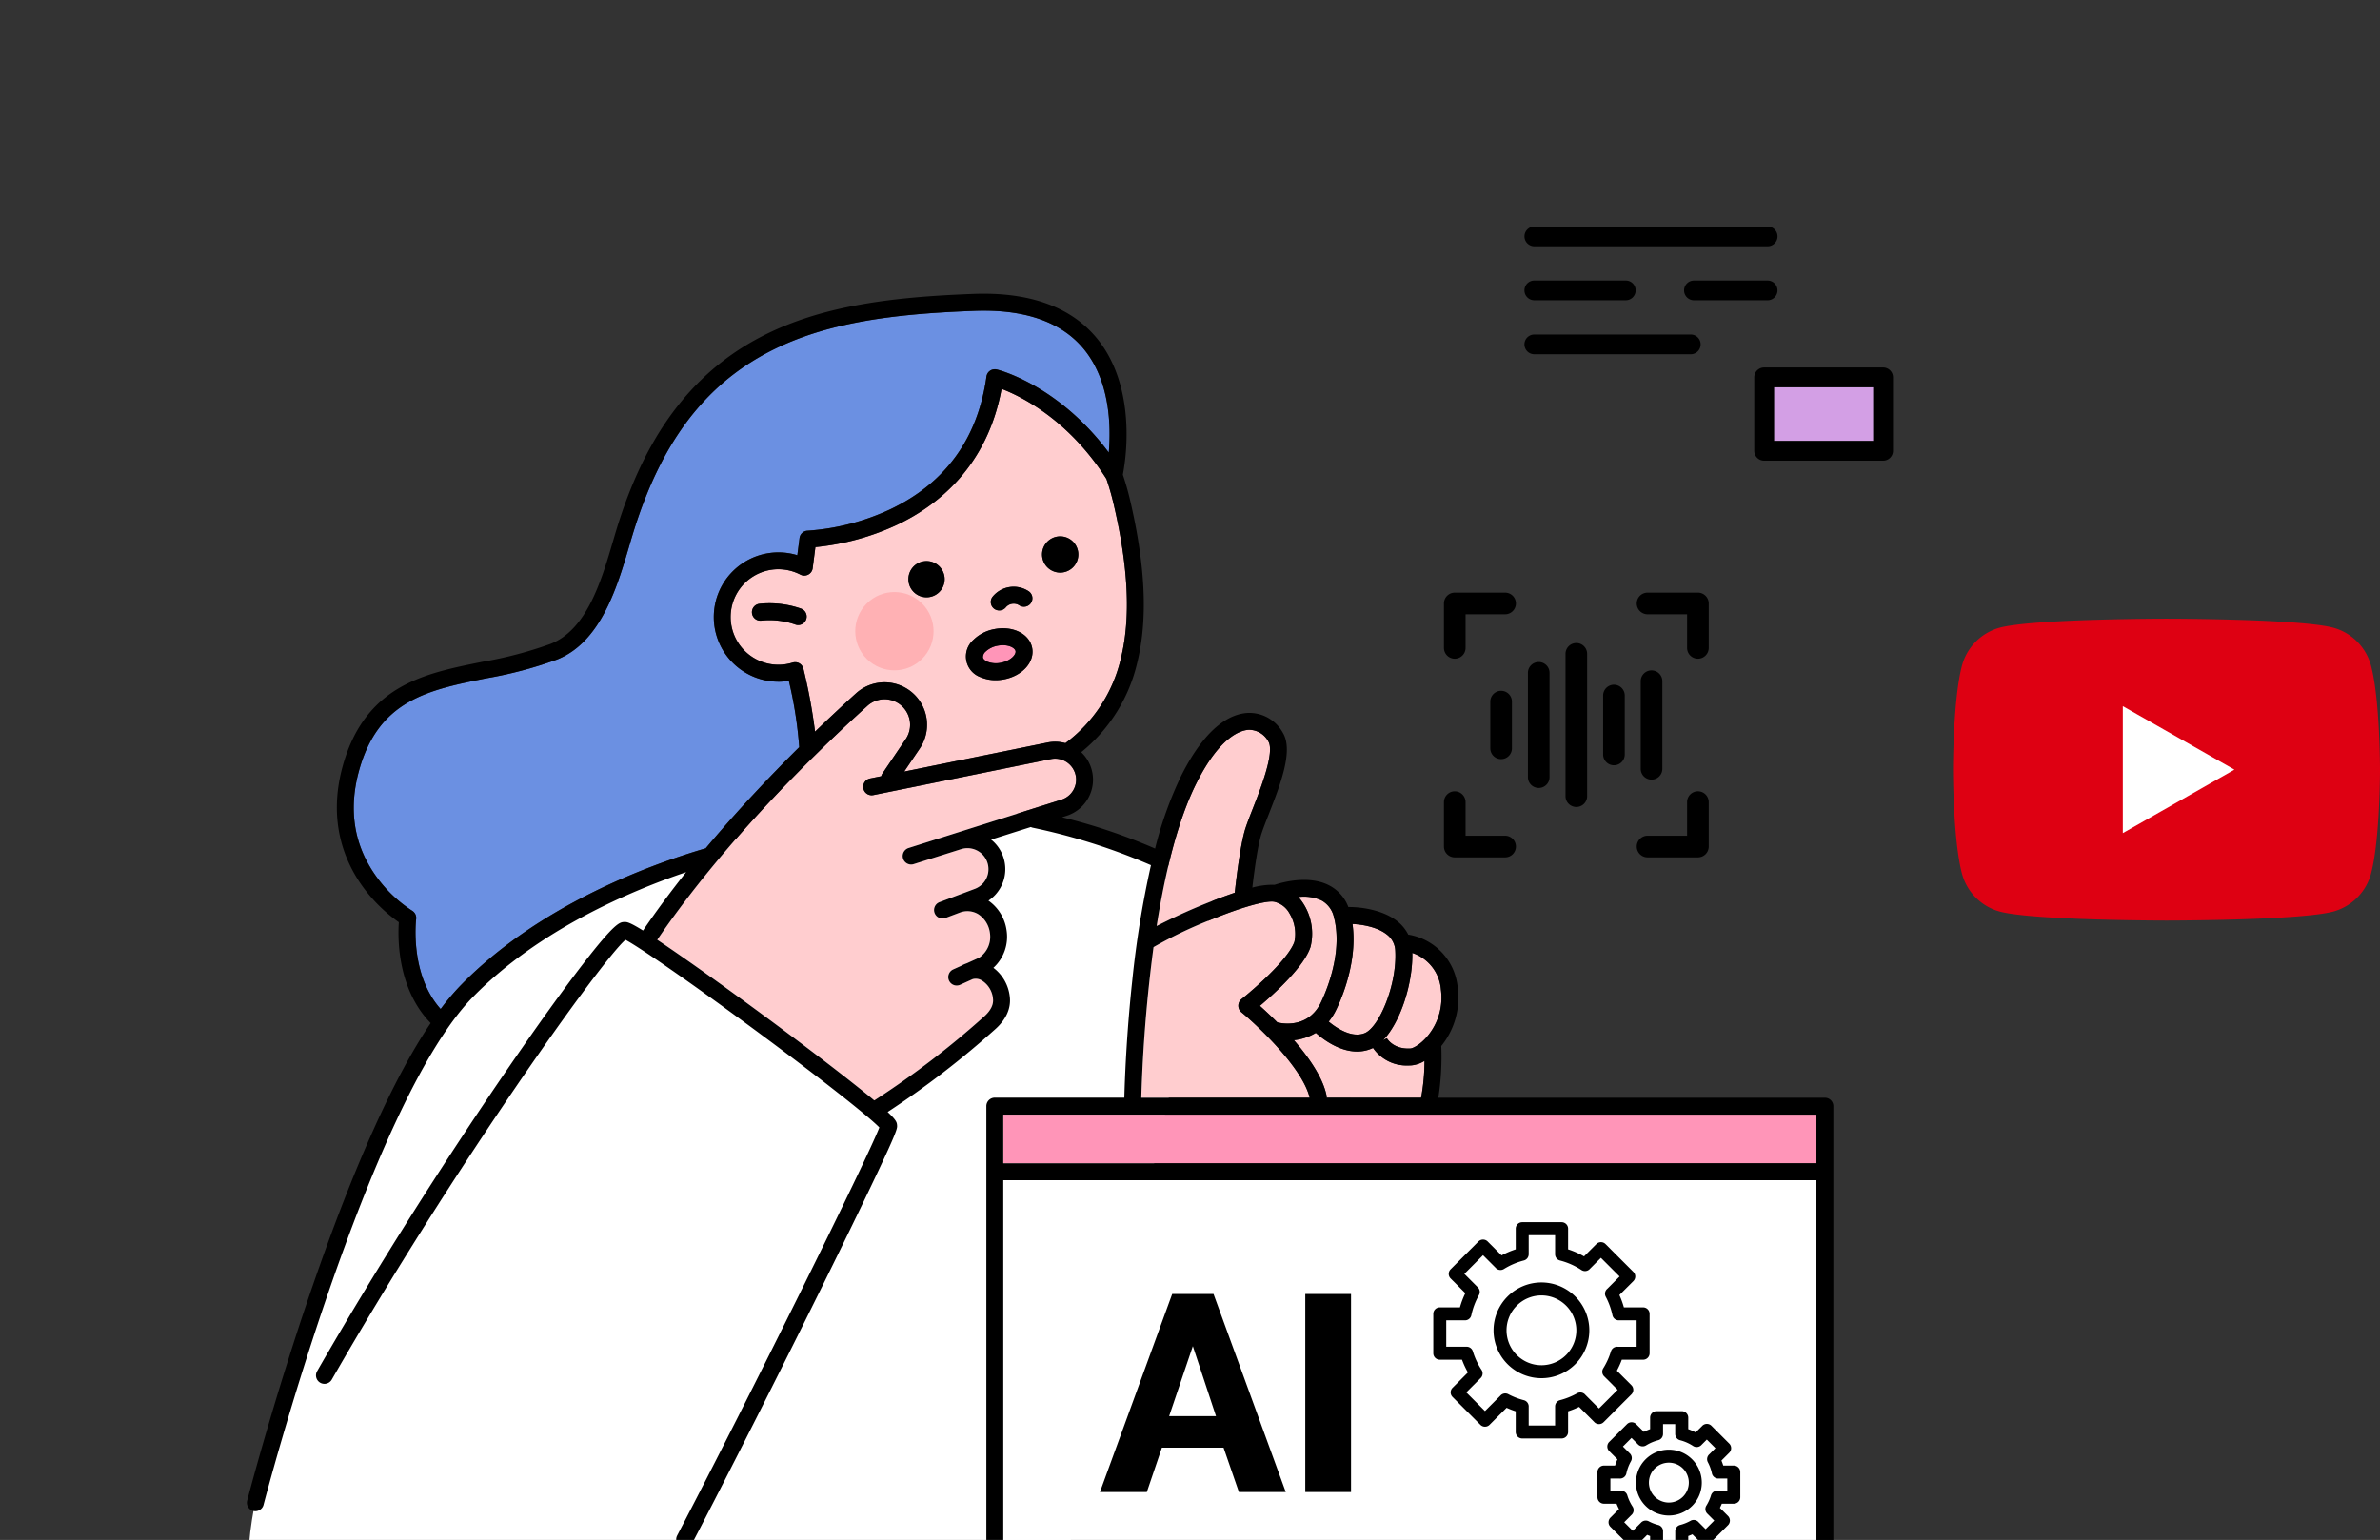
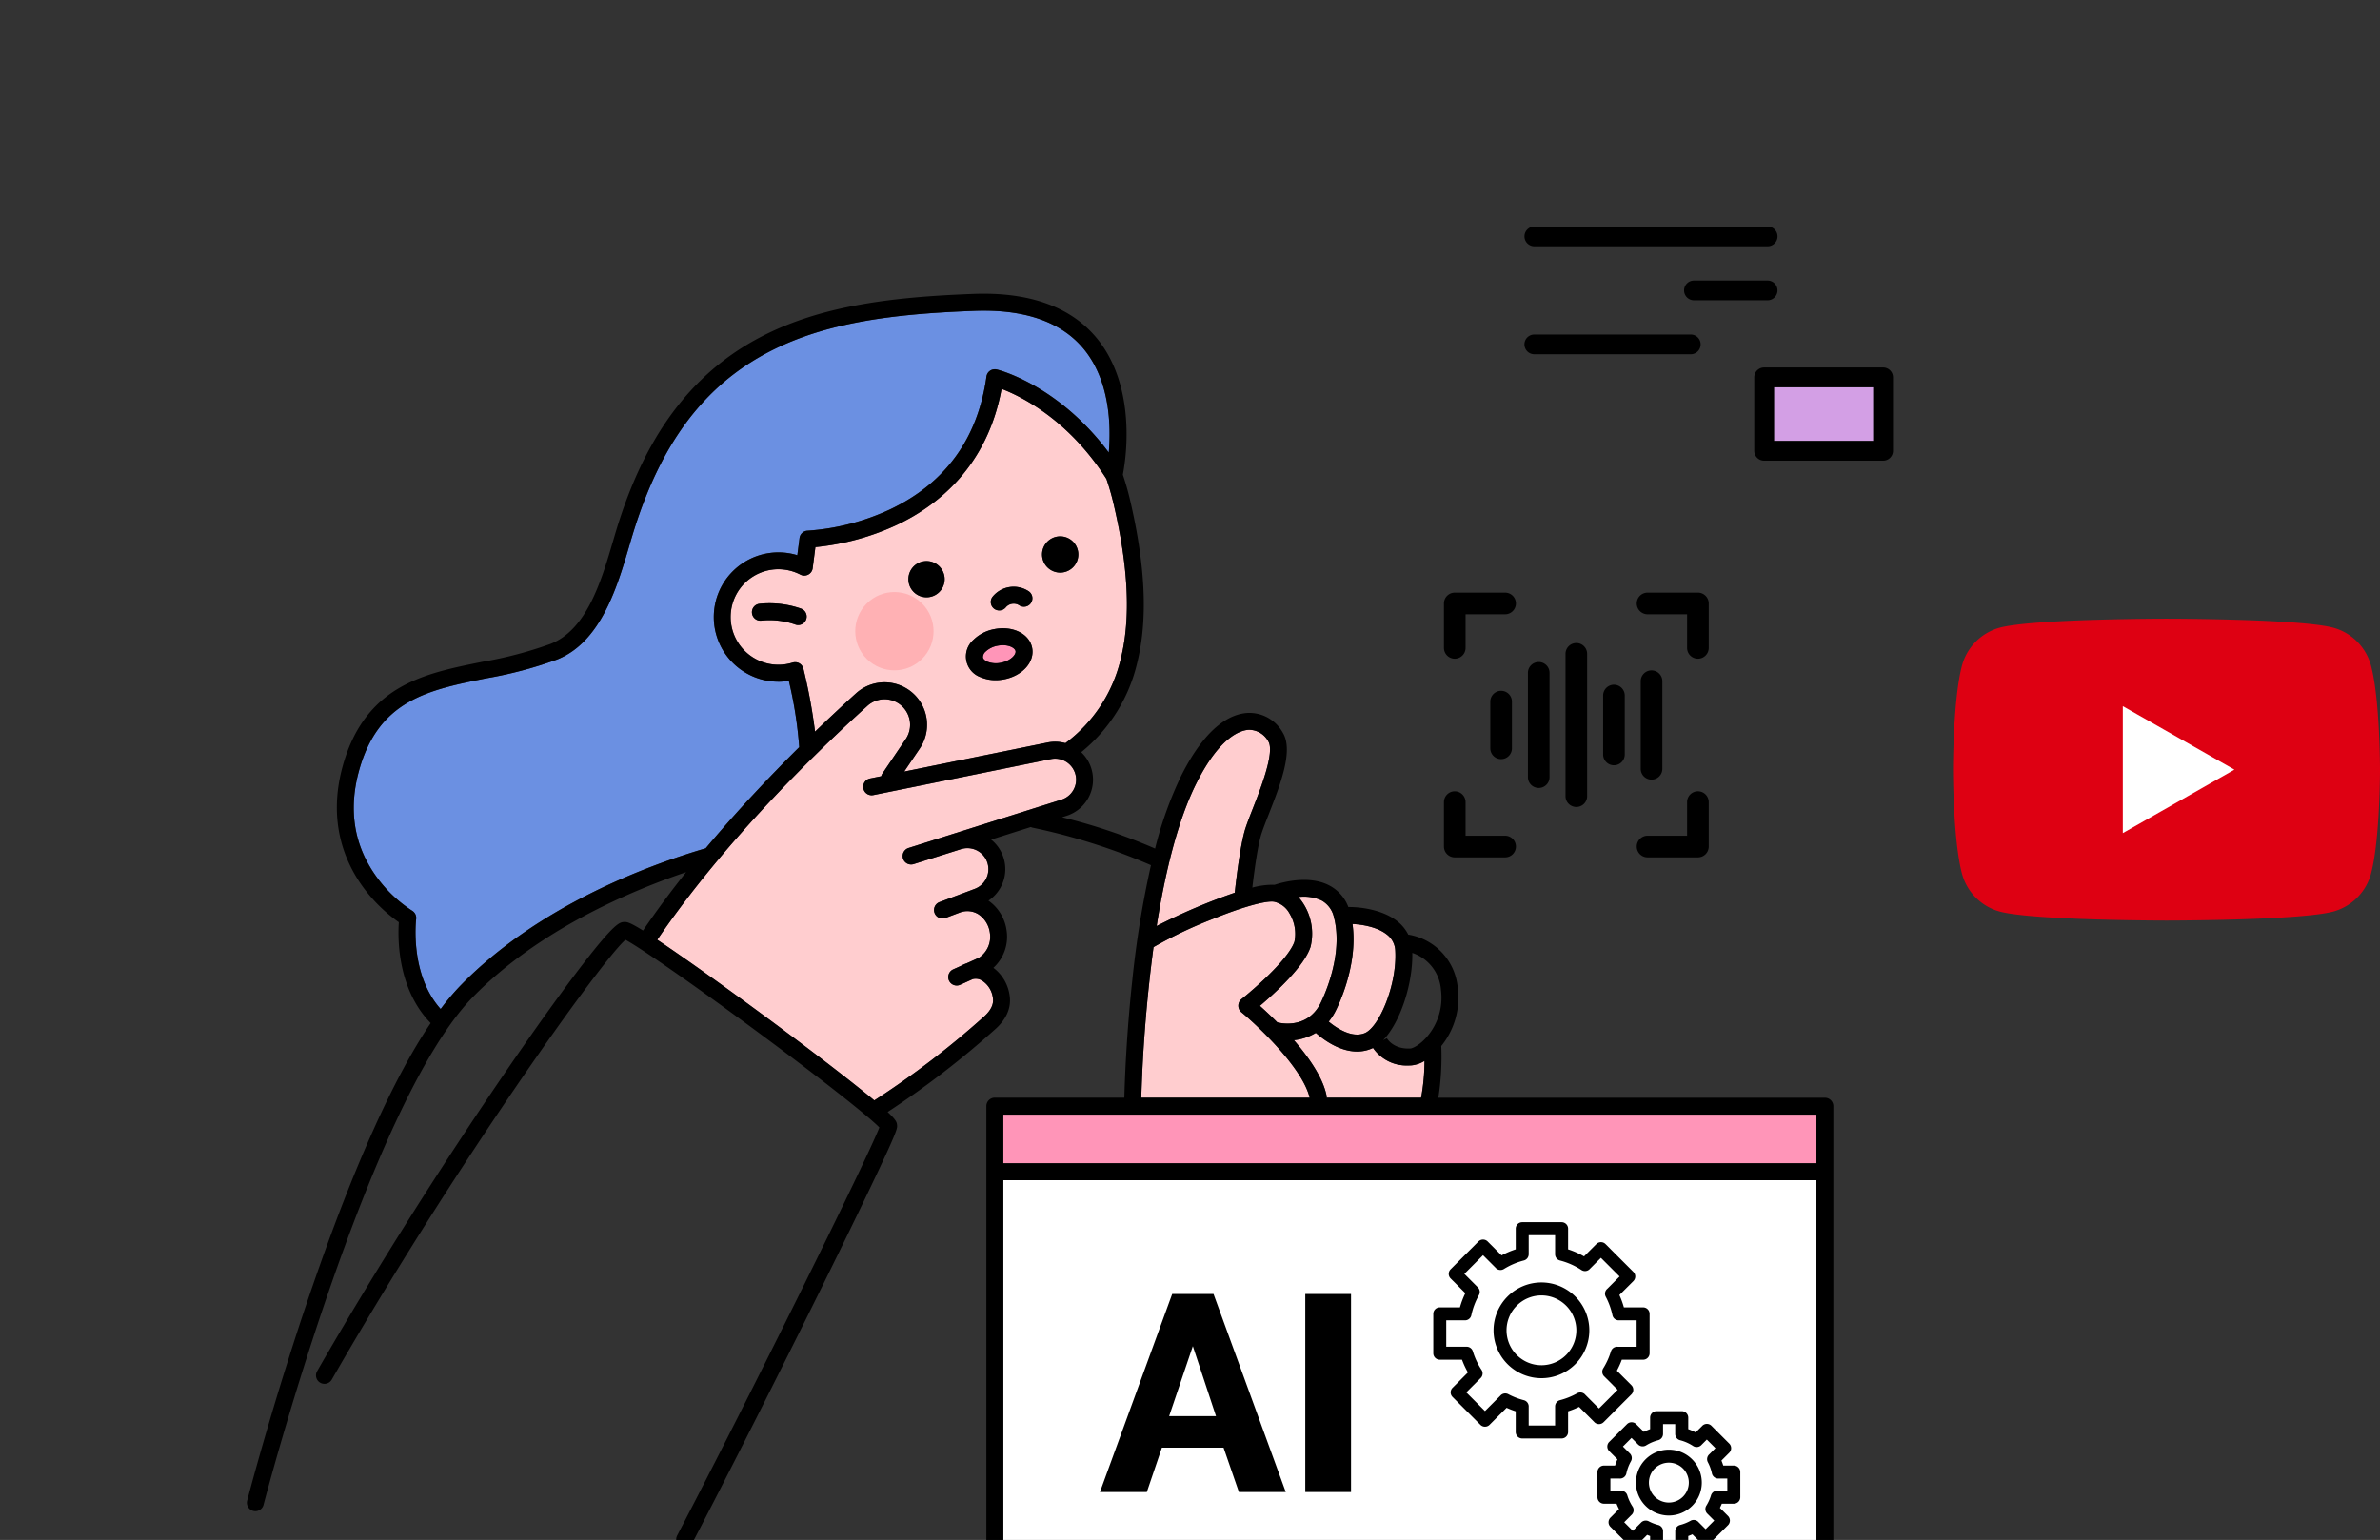
<svg xmlns="http://www.w3.org/2000/svg" width="530" height="343" viewBox="0 0 530 343">
  <rect x="0" y="0" width="530" height="343" fill="#333333" stroke="none" />
  <defs>
    <clipPath id="clip-path">
      <rect id="사각형_5206" data-name="사각형 5206" width="459" height="343" rx="18" transform="translate(0 0.149)" fill="#0057bb" />
    </clipPath>
  </defs>
  <g id="그룹_37775" data-name="그룹 37775" transform="translate(-153 -3968.148)">
    <g id="그룹_37769" data-name="그룹 37769" transform="translate(587.912 4105.957)">
      <path id="패스_26004" data-name="패스 26004" d="M116.2,639.6a11.969,11.969,0,0,0-8.407-8.491c-7.416-2.007-37.151-2.007-37.151-2.007s-29.734,0-37.15,2.007A11.969,11.969,0,0,0,25.09,639.6c-1.987,7.49-1.987,23.118-1.987,23.118s0,15.628,1.987,23.118a11.971,11.971,0,0,0,8.407,8.492c7.416,2.007,37.15,2.007,37.15,2.007s29.735,0,37.151-2.007a11.971,11.971,0,0,0,8.407-8.492c1.987-7.49,1.987-23.118,1.987-23.118S118.191,647.093,116.2,639.6Z" transform="translate(-23.103 -629.104)" fill="#de0012" />
      <path id="패스_26005" data-name="패스 26005" d="M93.1,693.212l24.852-14.138L93.1,664.935Z" transform="translate(-55.284 -645.457)" fill="#fff" />
    </g>
    <g id="마스크_그룹_36612" data-name="마스크 그룹 36612" transform="translate(153 3968)" clip-path="url(#clip-path)">
      <g id="그룹_36775" data-name="그룹 36775" transform="translate(54.987 50.605)">
        <g id="그룹_36773" data-name="그룹 36773" transform="translate(284.491 0)">
          <rect id="사각형_5205" data-name="사각형 5205" width="22.115" height="11.978" transform="translate(55.566 35.781)" fill="#d39fe5" />
          <path id="패스_25418" data-name="패스 25418" d="M-75.411-310.417v16.367a2.2,2.2,0,0,0,2.2,2.2h26.5a2.194,2.194,0,0,0,2.2-2.2v-16.367a2.194,2.194,0,0,0-2.2-2.193h-26.5A2.2,2.2,0,0,0-75.411-310.417Zm4.393,2.2H-48.9v11.978H-71.018Z" transform="translate(126.585 344.002)" />
          <path id="패스_25419" data-name="패스 25419" d="M-88.8-317.778h51.956a2.2,2.2,0,0,0,2.2-2.2,2.2,2.2,0,0,0-2.2-2.2H-88.8a2.2,2.2,0,0,0-2.193,2.2A2.2,2.2,0,0,0-88.8-317.778Z" transform="translate(90.997 322.171)" />
-           <path id="패스_25420" data-name="패스 25420" d="M-88.8-314.117h20.373a2.2,2.2,0,0,0,2.193-2.2,2.193,2.193,0,0,0-2.193-2.193H-88.8A2.193,2.193,0,0,0-91-316.314,2.2,2.2,0,0,0-88.8-314.117Z" transform="translate(90.997 330.537)" />
          <path id="패스_25421" data-name="패스 25421" d="M-59.373-316.314a2.2,2.2,0,0,0-2.2-2.193h-16.4a2.2,2.2,0,0,0-2.2,2.193,2.2,2.2,0,0,0,2.2,2.2h16.4A2.2,2.2,0,0,0-59.373-316.314Z" transform="translate(115.719 330.537)" />
          <path id="패스_25422" data-name="패스 25422" d="M-88.8-310.454h34.843a2.194,2.194,0,0,0,2.193-2.2,2.193,2.193,0,0,0-2.193-2.193H-88.8A2.193,2.193,0,0,0-91-312.651,2.194,2.194,0,0,0-88.8-310.454Z" transform="translate(90.997 338.901)" />
        </g>
        <g id="그룹_36774" data-name="그룹 36774" transform="translate(266.564 81.547)">
          <path id="패스_25423" data-name="패스 25423" d="M-102.763-293.9v10.4a2.406,2.406,0,0,0,2.407,2.407,2.406,2.406,0,0,0,2.407-2.407v-10.4a2.409,2.409,0,0,0-2.407-2.41A2.409,2.409,0,0,0-102.763-293.9Z" transform="translate(113.089 318.175)" />
          <path id="패스_25424" data-name="패스 25424" d="M-92.7-278.777a2.406,2.406,0,0,0,2.407-2.407V-294.31a2.409,2.409,0,0,0-2.407-2.41,2.412,2.412,0,0,0-2.41,2.41v13.127A2.409,2.409,0,0,0-92.7-278.777Z" transform="translate(130.557 317.228)" />
          <path id="패스_25425" data-name="패스 25425" d="M-97.806-270.215a2.409,2.409,0,0,0,2.41-2.407v-23.226a2.412,2.412,0,0,0-2.41-2.41,2.409,2.409,0,0,0-2.407,2.41v23.226A2.406,2.406,0,0,0-97.806-270.215Z" transform="translate(118.912 313.716)" />
          <path id="패스_25426" data-name="패스 25426" d="M-95.253-263.031a2.406,2.406,0,0,0,2.407-2.407v-31.7a2.406,2.406,0,0,0-2.407-2.407,2.409,2.409,0,0,0-2.41,2.407v31.7A2.409,2.409,0,0,0-95.253-263.031Z" transform="translate(124.734 310.77)" />
          <path id="패스_25427" data-name="패스 25427" d="M-92.562-295.282v19.51a2.406,2.406,0,0,0,2.407,2.407,2.409,2.409,0,0,0,2.41-2.407v-19.51a2.412,2.412,0,0,0-2.41-2.41A2.409,2.409,0,0,0-92.562-295.282Z" transform="translate(136.381 315.008)" />
          <path id="패스_25428" data-name="패스 25428" d="M-103.5-288.253a2.406,2.406,0,0,0,2.407-2.407v-7.489h8.806a2.409,2.409,0,0,0,2.407-2.41,2.406,2.406,0,0,0-2.407-2.407H-103.5a2.406,2.406,0,0,0-2.407,2.407v9.9A2.406,2.406,0,0,0-103.5-288.253Z" transform="translate(105.908 302.966)" />
          <path id="패스_25429" data-name="패스 25429" d="M-90.425-298.149h8.806v7.489a2.406,2.406,0,0,0,2.407,2.407,2.409,2.409,0,0,0,2.41-2.407v-9.9a2.409,2.409,0,0,0-2.41-2.407H-90.425a2.406,2.406,0,0,0-2.407,2.407A2.409,2.409,0,0,0-90.425-298.149Z" transform="translate(135.765 302.966)" />
          <path id="패스_25430" data-name="패스 25430" d="M-103.5-274.774h11.213a2.407,2.407,0,0,0,2.407-2.41,2.406,2.406,0,0,0-2.407-2.407h-8.806v-7.489a2.409,2.409,0,0,0-2.407-2.41,2.409,2.409,0,0,0-2.407,2.41v9.9A2.407,2.407,0,0,0-103.5-274.774Z" transform="translate(105.908 333.736)" />
          <path id="패스_25431" data-name="패스 25431" d="M-90.425-274.774h11.213a2.409,2.409,0,0,0,2.41-2.41v-9.9a2.411,2.411,0,0,0-2.41-2.41,2.409,2.409,0,0,0-2.407,2.41v7.489h-8.806a2.406,2.406,0,0,0-2.407,2.407A2.407,2.407,0,0,0-90.425-274.774Z" transform="translate(135.765 333.736)" />
        </g>
        <g id="그룹_36798" data-name="그룹 36798" transform="translate(0 14.972)">
          <path id="패스_25485" data-name="패스 25485" d="M1640.258,1887.974h181.084v-94.106H1640.258Zm24.621-57.556a26.968,26.968,0,0,1,52.818,7.306c0,.024,0,.047,0,.071s0,.064,0,.1a26.967,26.967,0,1,1-52.818-7.472Z" transform="translate(-1471.827 -1596.417)" fill="#fff" />
          <rect id="사각형_5239" data-name="사각형 5239" width="64" height="61" transform="translate(191.013 212.572)" fill="#fff" />
-           <path id="패스_25473" data-name="패스 25473" d="M972.393,1376.762s-24.934-23-71.024-19.715-88.623,29.411-101.383,47.64c-14.583,17.444-40.447,91.766-42.3,115.969l182.359,2.039Z" transform="translate(-757.182 -1242.451)" fill="#fff" />
          <path id="패스_25474" data-name="패스 25474" d="M1381.464,867.451c-3.2,17.4-14.35,26.071-23.337,30.307A55.784,55.784,0,0,1,1340,902.7l-.608,4.706c0,.006,0,.012,0,.018a1.878,1.878,0,0,1-.069.3c-.005.016-.011.032-.016.047a1.85,1.85,0,0,1-.109.26l-.008.014c-.007.014-.016.027-.024.041a1.924,1.924,0,0,1-.16.241l-.012.015a1.82,1.82,0,0,1-.212.221l-.026.024a1.911,1.911,0,0,1-.238.173l-.041.025a1.918,1.918,0,0,1-.255.125l-.056.02a1.907,1.907,0,0,1-.272.077l-.053.009a1.859,1.859,0,0,1-.3.028h-.01l-.036,0a1.708,1.708,0,0,1-.18-.012h-.028l-.036-.007c-.038-.006-.075-.012-.113-.02l-.079-.019-.094-.027-.094-.032-.075-.03c-.035-.015-.07-.031-.1-.048l-.034-.016a10.709,10.709,0,0,0-5.139-1.2,10.638,10.638,0,0,0,.224,21.273l.231,0a10.652,10.652,0,0,0,2.951-.481l.055-.014.051-.015.039-.008c.033-.008.067-.014.1-.02l.087-.013c.034,0,.067-.007.1-.009l.088,0c.033,0,.064,0,.1,0l.091,0c.031,0,.061.006.091.01l.092.013c.03.005.059.012.088.018s.06.014.09.022.058.017.086.027l.086.03.083.035.081.037c.028.014.055.029.082.044l.075.044c.027.017.053.035.079.053s.047.032.069.049.051.041.075.062.043.036.063.055.047.045.069.069l.058.062c.021.024.041.049.061.074s.037.046.053.07.036.051.053.078.033.052.049.079.029.053.044.08.03.058.043.088.024.056.035.084.023.061.034.093c0,.013.01.025.014.038s.009.037.014.056.011.034.016.052a124.274,124.274,0,0,1,2.6,14.038c3.433-3.316,6.542-6.2,9.133-8.541a9.459,9.459,0,0,1,14.176,12.32l-3.462,5.114,31.935-6.474a8.391,8.391,0,0,1,3.969.144,32.7,32.7,0,0,0,12.377-18.961c2.2-9.044,1.654-20.311-1.665-34.445-.432-1.841-.962-3.673-1.57-5.451C1396.345,874.254,1385.769,869.093,1381.464,867.451ZM1337.93,918.84a1.881,1.881,0,0,1-2.425,1.1,17.423,17.423,0,0,0-7.507-.87,1.883,1.883,0,0,1-.512-3.732,21.23,21.23,0,0,1,9.342,1.076A1.883,1.883,0,0,1,1337.93,918.84Zm27.34-4.988a4.036,4.036,0,1,1,3.474-4.53A4.037,4.037,0,0,1,1365.27,913.852Zm14.24-.153a6.046,6.046,0,0,1,7.955-1.175,1.883,1.883,0,1,1-2.057,3.155,2.306,2.306,0,0,0-3.05.486,1.883,1.883,0,0,1-2.848-2.465Zm2.512,18.46a9.9,9.9,0,0,1-1.89.184,8.362,8.362,0,0,1-3.3-.647,4.91,4.91,0,0,1-1.623-8.349,8.943,8.943,0,0,1,4.643-2.376c4.112-.8,7.807,1.033,8.417,4.169S1386.132,931.36,1382.022,932.159Zm13.016-23.812a4.036,4.036,0,1,1,3.474-4.53A4.037,4.037,0,0,1,1395.037,908.347Z" transform="translate(-1213.403 -846.271)" fill="#ffcdcf" />
          <path id="패스_25475" data-name="패스 25475" d="M979.257,873.146a91.7,91.7,0,0,0-2.314-14.764,14.5,14.5,0,0,1-2.029.186c-.1,0-.209,0-.313,0a14.4,14.4,0,1,1,4.231-28.174l.493-3.821a1.883,1.883,0,0,1,1.817-1.642,51.544,51.544,0,0,0,18.354-4.744c12.322-5.851,19.54-15.805,21.455-29.587a1.883,1.883,0,0,1,2.315-1.569c.6.148,13.736,3.532,24.923,18.5.5-5.845.314-15.994-5.624-23.136-5.012-6.028-13.243-8.862-24.466-8.423-9.292.364-20.149,1.064-30.221,3.5-23.657,5.727-37.774,20.07-45.775,46.507-.234.771-.47,1.576-.714,2.4-2.655,9.023-6.29,21.38-16.07,25.254a90.926,90.926,0,0,1-15.78,4.185c-12.918,2.6-24.073,4.842-28.369,20.771-2.313,8.577-1.051,16.369,3.75,23.162a29.773,29.773,0,0,0,8.109,7.815,1.888,1.888,0,0,1,.915,1.872c-.016.126-1.493,12.292,5.465,20.043a53.453,53.453,0,0,1,4.469-5.286c17.211-17.641,41.545-26.693,54.549-30.524C965.5,887.245,972.794,879.552,979.257,873.146Z" transform="translate(-856.262 -772.165)" fill="#6b90e2" />
          <path id="패스_25476" data-name="패스 25476" d="M1328.52,1248.046a4.679,4.679,0,0,0-5.551-3.858l-39.546,8.017a1.883,1.883,0,0,1-.749-3.692l2.5-.506a1.859,1.859,0,0,1,.266-.6l5.187-7.662a5.692,5.692,0,0,0-8.53-7.415c-11.11,10.045-31.79,30.034-46.794,52.1,1.166.776,2.528,1.7,4.137,2.813,5.515,3.808,12.648,8.929,20.084,14.42,7.546,5.572,14.509,10.864,19.6,14.9,1.838,1.457,3.317,2.654,4.514,3.651.04-.029.081-.058.124-.084a193.937,193.937,0,0,0,24.4-18.674c1.407-1.282,2.049-2.582,1.906-3.864l-.008-.067a5.307,5.307,0,0,0-2.631-4.114,2.591,2.591,0,0,0-1.9-.206l-2.771,1.253a1.628,1.628,0,0,1-.185.072c-.022.008-.045.013-.067.019-.04.011-.08.024-.121.032s-.055.01-.083.015-.07.013-.106.017l-.089.006c-.033,0-.066,0-.1,0l-.024,0-.039,0a1.811,1.811,0,0,1-.189-.014l-.059-.007a1.8,1.8,0,0,1-.225-.049c-.017,0-.032-.01-.048-.016a1.71,1.71,0,0,1-.18-.066l-.057-.024a1.975,1.975,0,0,1-.2-.11c-.011-.007-.021-.015-.033-.022a1.832,1.832,0,0,1-.163-.119l-.048-.041a1.884,1.884,0,0,1-.169-.167l-.015-.019a1.73,1.73,0,0,1-.134-.177l-.035-.054a2.056,2.056,0,0,1-.12-.22,1.884,1.884,0,0,1,.941-2.492l1.749-.79a6.863,6.863,0,0,1,1.261-.571l2.751-1.244a5.6,5.6,0,0,0,2.4-5.532,5.873,5.873,0,0,0-2.6-4.165,4.676,4.676,0,0,0-3.978-.4l-2.332.877h0l-.98.368a1.883,1.883,0,1,1-1.326-3.526l7.856-2.953a4.683,4.683,0,0,0-3.059-8.848l-2.583.817-.007,0-7.964,2.517a1.883,1.883,0,1,1-1.135-3.591l7.968-2.519h0l2.584-.817h0l23.486-7.423A4.651,4.651,0,0,0,1328.52,1248.046Z" transform="translate(-1143.925 -1140.541)" fill="#ffcdcf" />
-           <path id="패스_25477" data-name="패스 25477" d="M2085.694,1546.784c.044.079,1.425,2.514,5.258,2.282.492-.03,2.135-.775,3.813-2.787a13.336,13.336,0,0,0,2.965-10.243,9.408,9.408,0,0,0-6.384-8.257c.157,6.627-2.554,15.345-6.492,19.431Z" transform="translate(-1831.83 -1380.957)" fill="#ffcdcf" />
          <path id="패스_25478" data-name="패스 25478" d="M1620.822,1167.552a6.154,6.154,0,0,0-1.177.116,5.236,5.236,0,0,0-2.682,1.325,1.671,1.671,0,0,0-.581,1.277c.1.52.745.849,1.018.967a5.233,5.233,0,0,0,2.983.224c2.218-.431,3.414-1.829,3.264-2.6C1623.524,1168.23,1622.421,1167.552,1620.822,1167.552Z" transform="translate(-1452.483 -1089.271)" fill="#ff95b8" />
          <path id="패스_25479" data-name="패스 25479" d="M1839.553,1288.487c.391-1.2.966-2.668,1.631-4.366,1.72-4.389,4.922-12.56,3.47-14.95a4.919,4.919,0,0,0-4.329-2.608c-1.75.069-6.388,1.358-11.655,11.809-4.269,8.47-7.067,20.3-8.9,31.9a132.4,132.4,0,0,1,17.393-7.417C1837.5,1299.784,1838.428,1291.937,1839.553,1288.487Z" transform="translate(-1617.185 -1169.44)" fill="#ffcdcf" />
          <path id="패스_25480" data-name="패스 25480" d="M1951.894,1473.175c-1.4,4.391-8,10.387-11.281,13.161,1.008.9,2.373,2.164,3.871,3.667.047.01.094.019.141.033.249.066,6.334,1.647,9.392-4.093.053-.1,5.3-10.111,3.168-19.014a1.771,1.771,0,0,1-.052-.17c-.011-.046-.019-.09-.027-.136a5.6,5.6,0,0,0-2.781-3.773,9.415,9.415,0,0,0-5.159-.759,10.791,10.791,0,0,1,1.27,1.713A12.391,12.391,0,0,1,1951.894,1473.175Z" transform="translate(-1715.034 -1327.718)" fill="#ffcdcf" />
          <path id="패스_25481" data-name="패스 25481" d="M2021.135,1515.673c1.652,1.374,5.1,3.755,8.015,2.571,3.227-1.31,7.259-10.833,6.808-18.415a4.706,4.706,0,0,0-1.931-3.6c-2.143-1.668-5.486-2.192-7.593-2.3,1.343,9.629-3.661,19.182-3.891,19.614A13.037,13.037,0,0,1,2021.135,1515.673Z" transform="translate(-1780.235 -1353.55)" fill="#ffcdcf" />
          <path id="패스_25482" data-name="패스 25482" d="M2008.766,1635.836a45.894,45.894,0,0,0,.756-8.206,6.674,6.674,0,0,1-2.882,1c-.264.017-.522.025-.773.025a9.067,9.067,0,0,1-7.808-3.913c-.146.074-.292.144-.44.2a8.212,8.212,0,0,1-3.113.6c-4.008,0-7.611-2.75-9.189-4.153a11.885,11.885,0,0,1-4.873,1.627c3.3,3.806,6.4,8.26,7.244,12.257a1.865,1.865,0,0,1,.033.557Z" transform="translate(-1747.286 -1456.761)" fill="#ffcdcf" />
          <path id="패스_25483" data-name="패스 25483" d="M1824.1,1492.294a1.882,1.882,0,0,1,.031-2.927c.026-.021,2.67-2.124,5.47-4.812,4.72-4.534,5.981-6.948,6.313-7.984a8.744,8.744,0,0,0-1.1-6.282,5.206,5.206,0,0,0-3.43-2.608c-.891-.16-2.982.145-6.456,1.226l-.015,0c-1.983.617-4.413,1.486-7.331,2.668a96.781,96.781,0,0,0-12.961,6.165c-.03.021-.061.039-.091.058a324.992,324.992,0,0,0-2.723,33.535H1839.3C1837.74,1504.748,1827.831,1495.38,1824.1,1492.294Z" transform="translate(-1602.64 -1332.262)" fill="#ffcdcf" />
          <path id="패스_25484" data-name="패스 25484" d="M1734.793,1717.087h-94.536v10.843h181.084v-10.843h-86.548Z" transform="translate(-1471.827 -1534.245)" fill="#ff95b8" />
          <path id="패스_25486" data-name="패스 25486" d="M1357.041,1119.676a21.225,21.225,0,0,0-9.343-1.075,1.883,1.883,0,0,0,.512,3.731,17.422,17.422,0,0,1,7.507.87,1.883,1.883,0,1,0,1.324-3.526Z" transform="translate(-1233.616 -1049.532)" />
          <path id="패스_25487" data-name="패스 25487" d="M1626.283,1103.8a1.883,1.883,0,0,0,2.657-.191,2.305,2.305,0,0,1,3.05-.486,1.883,1.883,0,1,0,2.057-3.155,6.045,6.045,0,0,0-7.955,1.175A1.883,1.883,0,0,0,1626.283,1103.8Z" transform="translate(-1459.984 -1033.718)" />
          <path id="패스_25488" data-name="패스 25488" d="M1532.724,1069.1a4.036,4.036,0,1,0,4.53,3.474A4.037,4.037,0,0,0,1532.724,1069.1Z" transform="translate(-1381.913 -1009.526)" />
          <path id="패스_25489" data-name="패스 25489" d="M1689.171,1040.173a4.036,4.036,0,1,0,4.53,3.474A4.037,4.037,0,0,0,1689.171,1040.173Z" transform="translate(-1508.592 -986.101)" />
          <path id="패스_25490" data-name="패스 25490" d="M1602.9,1147.937a8.944,8.944,0,0,0-4.643,2.376,4.91,4.91,0,0,0,1.623,8.349,8.36,8.36,0,0,0,3.3.647,9.925,9.925,0,0,0,1.89-.184c4.11-.8,6.852-3.883,6.242-7.019S1607.011,1147.139,1602.9,1147.937Zm1.456,7.491a5.237,5.237,0,0,1-2.983-.224c-.272-.117-.917-.447-1.017-.967a1.668,1.668,0,0,1,.582-1.277,5.232,5.232,0,0,1,2.682-1.325,6.169,6.169,0,0,1,1.177-.117c1.6,0,2.7.678,2.824,1.307C1607.77,1153.6,1606.573,1155,1604.356,1155.428Z" transform="translate(-1436.456 -1073.237)" />
          <path id="패스_25491" data-name="패스 25491" d="M1106.445,935.211h-86.082a59.384,59.384,0,0,0,.656-11.517,17.069,17.069,0,0,0,3.668-12.929,13.176,13.176,0,0,0-10.761-11.845,1.9,1.9,0,0,0-.247-.017,8.853,8.853,0,0,0-2.755-3.233c-3.207-2.357-7.9-2.96-10.6-2.936a8.961,8.961,0,0,0-4.247-4.807c-4.525-2.369-10.478-.7-12.163-.146a17.018,17.018,0,0,0-4.968.629c.41-3.506,1.188-9.419,2.049-12.06.357-1.1.913-2.516,1.557-4.159,2.625-6.7,5.6-14.3,3.182-18.279a8.535,8.535,0,0,0-7.7-4.417c-3.666.145-9.222,2.67-14.87,13.878a83.564,83.564,0,0,0-5.878,16.341,129.437,129.437,0,0,0-20.722-6.977l1-.315a8.448,8.448,0,0,0,3.275-14.175,36.2,36.2,0,0,0,12.508-20.081c2.342-9.632,1.8-21.472-1.659-36.2-.437-1.864-.971-3.72-1.579-5.527a49.556,49.556,0,0,0,.806-10.35c-.216-8.171-2.518-15.126-6.657-20.114-5.8-6.987-15.058-10.283-27.523-9.8-9.477.371-20.567,1.089-30.96,3.605-11.776,2.85-21.191,7.688-28.783,14.789-8.761,8.194-15.208,19.409-19.711,34.287-.236.781-.476,1.594-.722,2.432-2.572,8.74-5.772,19.618-13.844,22.816a88.082,88.082,0,0,1-15.136,3.994c-6.763,1.36-13.151,2.645-18.667,5.876-6.271,3.672-10.391,9.431-12.6,17.608-3.282,12.17.584,21.1,4.406,26.449a34.322,34.322,0,0,0,8.159,8.091c-.253,3.681-.326,14.857,7.087,22.466-8.25,12.218-17.051,31.8-26.254,58.452-8.7,25.2-14.548,47.687-14.606,47.911a1.883,1.883,0,1,0,3.646.944c.23-.889,23.29-89.2,46.605-113.1,14.7-15.064,35.4-23.735,47.5-27.825-3.344,4.208-6.581,8.562-9.6,13-3.092-1.921-3.617-1.91-4.129-1.9-1.012.02-2.06.041-9.24,9.356-4.394,5.7-10.033,13.538-16.307,22.668-14.852,21.612-30.487,46.407-42.9,68.028a1.883,1.883,0,1,0,3.267,1.875c27.315-47.592,59.9-93.161,65.392-97.963,2.837,1.484,13.746,8.949,28.832,20.082,15.849,11.7,25.555,19.474,27.71,21.719-2.736,7.106-28.8,59.772-45.024,90.895a1.883,1.883,0,1,0,3.34,1.741c8.012-15.37,19.161-37.414,29.1-57.529,4.793-9.705,8.834-18.014,11.684-24.028,4.931-10.407,4.9-10.888,4.848-11.555-.043-.591-.079-1.084-2.1-2.969a199.793,199.793,0,0,0,24.094-18.557c2.316-2.111,3.392-4.554,3.112-7.063l-.008-.068a9.3,9.3,0,0,0-3.646-6.428,9.363,9.363,0,0,0,2.93-8.385,9.686,9.686,0,0,0-4.028-6.573,8.442,8.442,0,0,0,.59-13.6l8.843-2.8a1.872,1.872,0,0,0,.435.153,136.43,136.43,0,0,1,26.316,8.348,219.969,219.969,0,0,0-4.16,25.68c-1.316,12.135-1.678,22.485-1.769,26.1H921.595a1.883,1.883,0,0,0-1.883,1.883v112.483a1.883,1.883,0,0,0,1.883,1.883h184.85a1.883,1.883,0,0,0,1.883-1.883V937.094A1.883,1.883,0,0,0,1106.445,935.211ZM949.689,837.275a32.7,32.7,0,0,1-12.377,18.961,8.392,8.392,0,0,0-3.969-.144l-31.935,6.474,3.462-5.114a9.459,9.459,0,0,0-14.176-12.32c-2.591,2.342-5.7,5.225-9.133,8.541a124.3,124.3,0,0,0-2.6-14.038c0-.018-.011-.034-.016-.052s-.008-.037-.014-.055-.01-.025-.014-.038c-.011-.032-.022-.062-.034-.093s-.023-.057-.035-.084-.028-.059-.043-.088-.028-.054-.044-.08-.032-.053-.049-.08-.034-.052-.053-.077-.035-.047-.054-.07-.04-.05-.062-.074-.038-.041-.058-.062-.046-.047-.07-.069-.041-.037-.062-.055-.05-.042-.076-.062-.045-.033-.068-.049-.053-.036-.08-.053-.05-.03-.075-.044-.054-.03-.082-.044-.054-.026-.081-.037l-.083-.035-.086-.03c-.028-.009-.057-.019-.085-.026s-.06-.015-.09-.022l-.088-.018c-.03-.005-.061-.01-.092-.013l-.091-.01-.091,0c-.032,0-.064,0-.1,0l-.089,0-.1.009-.087.013c-.033.005-.067.012-.1.02l-.038.008-.052.015-.056.014a10.64,10.64,0,0,1-2.951.48l-.231,0A10.638,10.638,0,1,1,878.3,818.7l.034.016c.034.017.069.033.1.048l.075.03c.031.011.062.022.094.032l.095.027.079.019c.038.008.075.015.113.02l.037.006.028,0c.06.007.119.011.179.012l.036,0h.01a1.9,1.9,0,0,0,.3-.028l.053-.009a1.913,1.913,0,0,0,.272-.077l.056-.02a1.957,1.957,0,0,0,.255-.124l.042-.025a1.871,1.871,0,0,0,.237-.173l.026-.023a1.887,1.887,0,0,0,.212-.221l.011-.015a1.912,1.912,0,0,0,.16-.241l.024-.04.008-.014a1.909,1.909,0,0,0,.109-.26c.005-.016.011-.031.016-.047a1.862,1.862,0,0,0,.069-.3c0-.006,0-.012,0-.018l.608-4.706a55.781,55.781,0,0,0,18.124-4.941c8.986-4.236,20.136-12.907,23.337-30.307,4.3,1.642,14.881,6.8,23.346,20.063.608,1.779,1.137,3.611,1.57,5.452C951.343,816.964,951.888,828.231,949.689,837.275Zm-147.026,72.9a53.435,53.435,0,0,0-4.469,5.286c-6.958-7.751-5.481-19.917-5.465-20.043a1.887,1.887,0,0,0-.915-1.872,29.783,29.783,0,0,1-8.109-7.815c-4.8-6.792-6.063-14.585-3.75-23.162,4.3-15.929,15.452-18.173,28.369-20.771a90.945,90.945,0,0,0,15.78-4.185c9.78-3.875,13.416-16.231,16.07-25.254.244-.829.48-1.633.714-2.4,8-26.437,22.118-40.78,45.775-46.507,10.072-2.438,20.929-3.139,30.221-3.5,11.223-.439,19.454,2.395,24.466,8.423,5.938,7.142,6.128,17.292,5.624,23.137-11.187-14.969-24.324-18.354-24.923-18.5a1.883,1.883,0,0,0-2.315,1.57c-1.915,13.782-9.133,23.737-21.455,29.587a51.546,51.546,0,0,1-18.354,4.744,1.883,1.883,0,0,0-1.817,1.642l-.493,3.821a14.4,14.4,0,1,0-4.231,28.174c.1,0,.209,0,.313,0a14.505,14.505,0,0,0,2.029-.186,91.739,91.739,0,0,1,2.314,14.764c-6.463,6.406-13.759,14.1-20.83,22.536C844.208,883.484,819.874,892.535,802.664,910.177Zm110.282-33.924h0l-2.584.817h0l-7.968,2.519a1.883,1.883,0,1,0,1.135,3.591l7.964-2.517.007,0,2.584-.817a4.682,4.682,0,0,1,3.059,8.847l-7.856,2.954a1.883,1.883,0,1,0,1.326,3.526l.981-.369h0l2.332-.877a4.678,4.678,0,0,1,3.978.4,5.873,5.873,0,0,1,2.6,4.166,5.6,5.6,0,0,1-2.405,5.531l-2.751,1.244a6.866,6.866,0,0,0-1.262.571l-1.749.79a1.884,1.884,0,0,0-.94,2.492,1.905,1.905,0,0,0,.12.22c.011.019.023.036.035.054a1.809,1.809,0,0,0,.133.177l.015.019a1.837,1.837,0,0,0,.169.167l.048.041a1.871,1.871,0,0,0,.162.12l.032.022a1.912,1.912,0,0,0,.2.11l.057.024a1.805,1.805,0,0,0,.18.066l.048.016a2.012,2.012,0,0,0,.225.048l.059.007q.094.011.189.013l.039,0h.024c.033,0,.066,0,.1-.005s.059,0,.089-.006.071-.011.106-.017.056-.008.083-.014.08-.021.12-.033c.022-.006.045-.011.067-.019a1.879,1.879,0,0,0,.185-.072l2.771-1.253a2.592,2.592,0,0,1,1.9.206,5.308,5.308,0,0,1,2.632,4.114l.007.068c.143,1.281-.5,2.581-1.906,3.863a193.894,193.894,0,0,1-24.4,18.674c-.044.026-.084.055-.125.084-1.2-1-2.676-2.194-4.514-3.651-5.1-4.038-12.058-9.331-19.6-14.9-7.436-5.491-14.569-10.612-20.084-14.42-1.609-1.111-2.972-2.036-4.137-2.813,15-22.071,35.684-42.06,46.794-52.1a5.692,5.692,0,0,1,8.531,7.414L896.564,863a1.872,1.872,0,0,0-.266.6l-2.5.507a1.883,1.883,0,1,0,.748,3.692l39.546-8.017a4.678,4.678,0,0,1,2.34,9.046Zm101.618,26.7a9.408,9.408,0,0,1,6.385,8.257,13.333,13.333,0,0,1-2.966,10.243c-1.678,2.014-3.321,2.758-3.813,2.788-3.833.232-5.214-2.2-5.258-2.282l-.84.426C1012.01,918.3,1014.721,909.585,1014.564,902.958Zm-19.115,31.7c-.841-4-3.946-8.45-7.243-12.257a11.888,11.888,0,0,0,4.873-1.627c1.578,1.4,5.182,4.153,9.189,4.153a8.207,8.207,0,0,0,3.113-.6c.148-.06.295-.131.441-.2a9.067,9.067,0,0,0,7.808,3.913q.375,0,.772-.024a6.68,6.68,0,0,0,2.883-1,45.994,45.994,0,0,1-.756,8.206H995.482A1.874,1.874,0,0,0,995.449,934.654Zm5.8-38.137c2.108.106,5.451.63,7.593,2.3a4.706,4.706,0,0,1,1.932,3.6c.451,7.581-3.581,17.1-6.808,18.414-2.916,1.184-6.364-1.2-8.015-2.572a13.041,13.041,0,0,0,1.407-2.127C997.586,915.7,1002.59,906.147,1001.247,896.517Zm-6.907-5.249a5.6,5.6,0,0,1,2.781,3.773c.008.045.015.09.027.135s.032.115.052.17c2.136,8.9-3.114,18.913-3.168,19.014-3.057,5.74-9.144,4.159-9.392,4.092-.047-.013-.094-.023-.141-.032-1.5-1.5-2.864-2.767-3.871-3.667,3.276-2.773,9.876-8.769,11.281-13.161a12.394,12.394,0,0,0-1.458-9.371,10.773,10.773,0,0,0-1.27-1.712A9.414,9.414,0,0,1,994.34,891.268Zm-27.808-26.2c5.267-10.451,9.905-11.74,11.655-11.809a4.918,4.918,0,0,1,4.329,2.609c1.452,2.39-1.75,10.561-3.47,14.95-.665,1.7-1.24,3.165-1.631,4.367-1.124,3.45-2.054,11.3-2.388,14.365a132.423,132.423,0,0,0-17.393,7.417C959.466,885.363,962.264,873.537,966.532,865.067Zm-9.592,36.608c.03-.019.061-.037.091-.058a96.757,96.757,0,0,1,12.961-6.165c2.917-1.182,5.348-2.051,7.331-2.668l.014,0c3.474-1.081,5.566-1.385,6.456-1.225a5.2,5.2,0,0,1,3.43,2.608,8.748,8.748,0,0,1,1.1,6.281c-.332,1.036-1.593,3.451-6.313,7.984-2.8,2.688-5.444,4.791-5.47,4.812a1.883,1.883,0,0,0-.03,2.927c3.731,3.086,13.64,12.454,15.2,19.044H954.217A324.909,324.909,0,0,1,956.94,901.675Zm147.621,146.018H923.478V953.587h181.083Zm0-97.873H923.478V938.978h181.083Z" transform="translate(-755.048 -756.136)" />
          <circle id="타원_278" data-name="타원 278" cx="8.719" cy="8.719" r="8.719" transform="translate(131.857 75.164) rotate(-45)" fill="#ffb1b4" />
          <g id="그룹_36797" data-name="그룹 36797" transform="translate(189.958 222.791)">
            <path id="패스_25492" data-name="패스 25492" d="M1769.489,1927.046h9.2l16.091,44.111h-10.437l-3.417-9.878h-13.73l-3.355,9.878H1753.4Zm9.754,27.213-5.157-15.594-5.281,15.594Z" transform="translate(-1753.398 -1927.046)" />
            <path id="패스_25493" data-name="패스 25493" d="M1993.717,1971.157v-44.111h10.189v44.111Z" transform="translate(-1947.991 -1927.046)" />
          </g>
          <path id="패스_25494" data-name="패스 25494" d="M2366.015,2076.354h-2.346q-.178-.567-.409-1.115L2365,2073.5a1.444,1.444,0,0,0,0-2.043l-3.961-3.962a1.445,1.445,0,0,0-2.043,0l-1.475,1.475a12.615,12.615,0,0,0-1.653-.727v-2.563a1.445,1.445,0,0,0-1.444-1.445h-5.6a1.446,1.446,0,0,0-1.446,1.445v2.563a12.753,12.753,0,0,0-1.394.595l-1.71-1.71a1.444,1.444,0,0,0-2.043,0l-3.962,3.962a1.445,1.445,0,0,0,0,2.043l1.833,1.833a12.442,12.442,0,0,0-.527,1.386h-2.477a1.446,1.446,0,0,0-1.445,1.445v5.6a1.445,1.445,0,0,0,1.445,1.445h2.8a12.6,12.6,0,0,0,.554,1.2l-1.909,1.908a1.446,1.446,0,0,0,0,2.044l3.962,3.962a1.445,1.445,0,0,0,2.043,0l2.17-2.17q.326.138.658.256v2.563a1.445,1.445,0,0,0,1.446,1.445h5.6a1.445,1.445,0,0,0,1.444-1.445v-2.563c.315-.113.625-.239.931-.375l1.92,1.92a1.446,1.446,0,0,0,2.043,0l3.961-3.962a1.445,1.445,0,0,0,0-2.044l-1.8-1.8q.23-.461.422-.938h2.672a1.445,1.445,0,0,0,1.446-1.445v-5.6a1.445,1.445,0,0,0-1.446-1.445Zm-1.444,5.6h-2.154a1.448,1.448,0,0,0-1.478,1.022,9.706,9.706,0,0,1-1.04,2.3,1.443,1.443,0,0,0,.256,1.83l1.5,1.5-1.919,1.918-1.547-1.547a1.445,1.445,0,0,0-1.813-.331,9.648,9.648,0,0,1-2.318.932,1.446,1.446,0,0,0-1.084,1.4v2.186h-2.713v-2.113a1.445,1.445,0,0,0-1.083-1.471,9.672,9.672,0,0,1-2.1-.813,1.443,1.443,0,0,0-1.755.323l-1.8,1.8-1.918-1.919,1.616-1.616a1.444,1.444,0,0,0,.249-1.874,9.679,9.679,0,0,1-1.174-2.506,1.442,1.442,0,0,0-1.464-1.02h-2.3v-2.714h2.05a1.451,1.451,0,0,0,1.507-1.141,9.654,9.654,0,0,1,1.024-2.716,1.443,1.443,0,0,0-.3-1.78l-1.493-1.493,1.918-1.918,1.391,1.389a1.445,1.445,0,0,0,1.852.278,9.663,9.663,0,0,1,2.69-1.151,1.445,1.445,0,0,0,1.083-1.434v-2.15h2.713v2.184a1.446,1.446,0,0,0,1.084,1.4,9.66,9.66,0,0,1,2.9,1.285,1.445,1.445,0,0,0,1.868-.245l1.188-1.188,1.918,1.917-1.352,1.352a1.446,1.446,0,0,0-.341,1.773,9.647,9.647,0,0,1,.906,2.495,1.444,1.444,0,0,0,1.413,1.143h2.014Z" transform="translate(-2034.902 -1815.343)" />
          <path id="패스_25495" data-name="패스 25495" d="M2388.046,2109.306a7.332,7.332,0,1,0,7.332,7.332A7.34,7.34,0,0,0,2388.046,2109.306Zm0,11.774a4.442,4.442,0,1,1,4.442-4.442A4.447,4.447,0,0,1,2388.046,2121.08Z" transform="translate(-2071.396 -1851.836)" />
          <path id="패스_25496" data-name="패스 25496" d="M2181.442,1887.556l6.2-6.2a1.445,1.445,0,0,0,0-2.043l-3.238-3.238a18.86,18.86,0,0,0,1.1-2.44h4.745a1.446,1.446,0,0,0,1.445-1.445v-8.772a1.445,1.445,0,0,0-1.445-1.445h-4.282a18.947,18.947,0,0,0-1-2.745l3.113-3.113a1.444,1.444,0,0,0,0-2.043l-6.2-6.2a1.443,1.443,0,0,0-2.044,0l-2.742,2.742a18.827,18.827,0,0,0-3.549-1.566v-4.6A1.444,1.444,0,0,0,2172.1,1843h-8.772a1.445,1.445,0,0,0-1.445,1.445v4.6a18.868,18.868,0,0,0-3.155,1.348l-3.1-3.1a1.448,1.448,0,0,0-2.044,0l-6.2,6.2a1.444,1.444,0,0,0,0,2.043l3.274,3.275a18.822,18.822,0,0,0-1.2,3.16h-4.487a1.445,1.445,0,0,0-1.445,1.445v8.772a1.445,1.445,0,0,0,1.445,1.445h4.948a18.828,18.828,0,0,0,1.319,2.834l-3.423,3.421a1.444,1.444,0,0,0,0,2.043l6.2,6.2a1.446,1.446,0,0,0,2.044,0l3.792-3.792a18.8,18.8,0,0,0,2.03.788v4.6a1.445,1.445,0,0,0,1.445,1.446h8.772a1.445,1.445,0,0,0,1.445-1.446v-4.6a18.855,18.855,0,0,0,2.448-.985l3.41,3.411A1.447,1.447,0,0,0,2181.442,1887.556Zm-4.052-6.094a1.445,1.445,0,0,0-1.831-.353,15.962,15.962,0,0,1-3.825,1.538,1.446,1.446,0,0,0-1.084,1.4v4.238h-5.882v-4.147a1.445,1.445,0,0,0-1.082-1.49,15.949,15.949,0,0,1-3.463-1.341,1.444,1.444,0,0,0-1.769.341l-3.42,3.421-4.16-4.16,3.127-3.126a1.446,1.446,0,0,0,.267-1.89,15.962,15.962,0,0,1-1.937-4.133,1.44,1.44,0,0,0-1.484-1.019h-4.438v-5.882h4.061a1.441,1.441,0,0,0,1.526-1.14,15.926,15.926,0,0,1,1.69-4.481,1.442,1.442,0,0,0-.312-1.794l-2.931-2.932,4.158-4.158,2.776,2.776a1.447,1.447,0,0,0,1.868.3,15.95,15.95,0,0,1,4.439-1.9,1.446,1.446,0,0,0,1.084-1.437v-4.2h5.882v4.239a1.445,1.445,0,0,0,1.084,1.4,15.965,15.965,0,0,1,4.784,2.121,1.44,1.44,0,0,0,1.878-.26h0l2.457-2.456,4.158,4.158-2.719,2.719a1.445,1.445,0,0,0-.362,1.792,15.98,15.98,0,0,1,1.493,4.117,1.436,1.436,0,0,0,1.47,1.141h3.911v5.882h-4.218a1.447,1.447,0,0,0-1.5,1.021,16.007,16.007,0,0,1-1.717,3.788,1.443,1.443,0,0,0,.271,1.842l2.94,2.94-4.159,4.158Z" transform="translate(-1879.333 -1636.2)" />
          <path id="패스_25497" data-name="패스 25497" d="M2224.742,1913.558a10.662,10.662,0,1,0,10.663,10.662A10.674,10.674,0,0,0,2224.742,1913.558Zm0,18.434a7.772,7.772,0,1,1,7.773-7.772A7.781,7.781,0,0,1,2224.742,1931.993Z" transform="translate(-1936.469 -1693.334)" />
        </g>
      </g>
    </g>
  </g>
</svg>